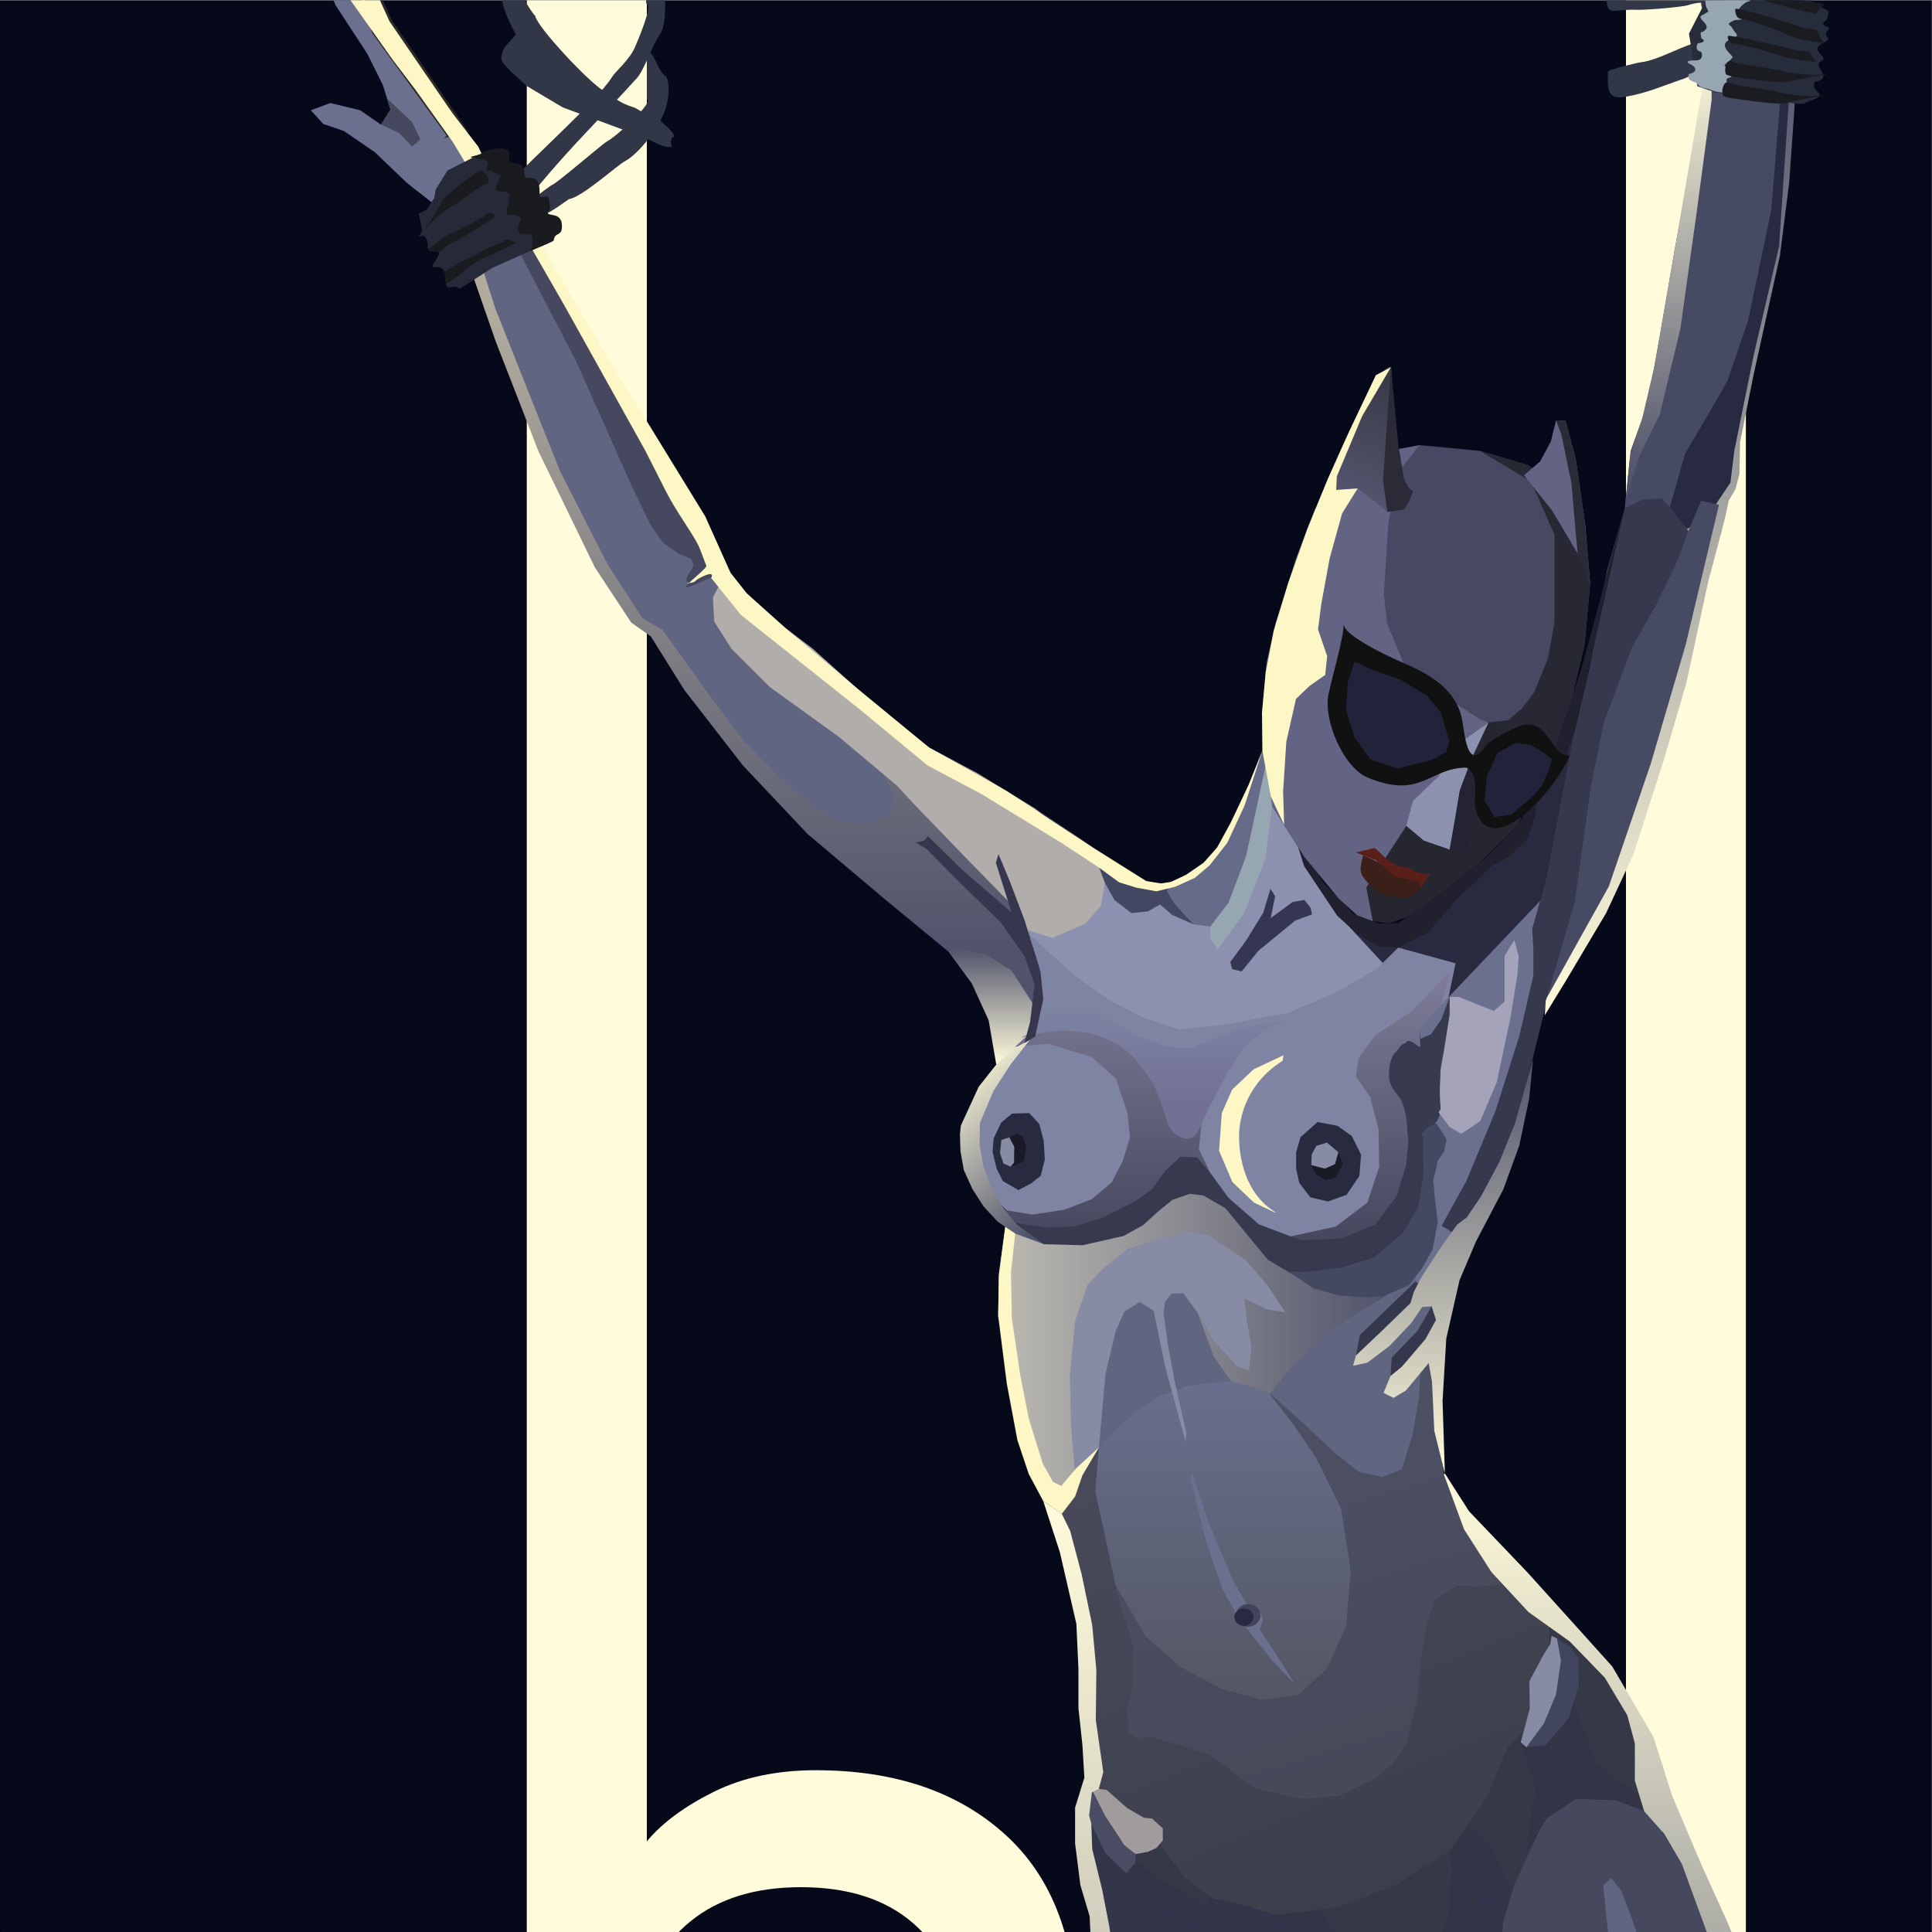
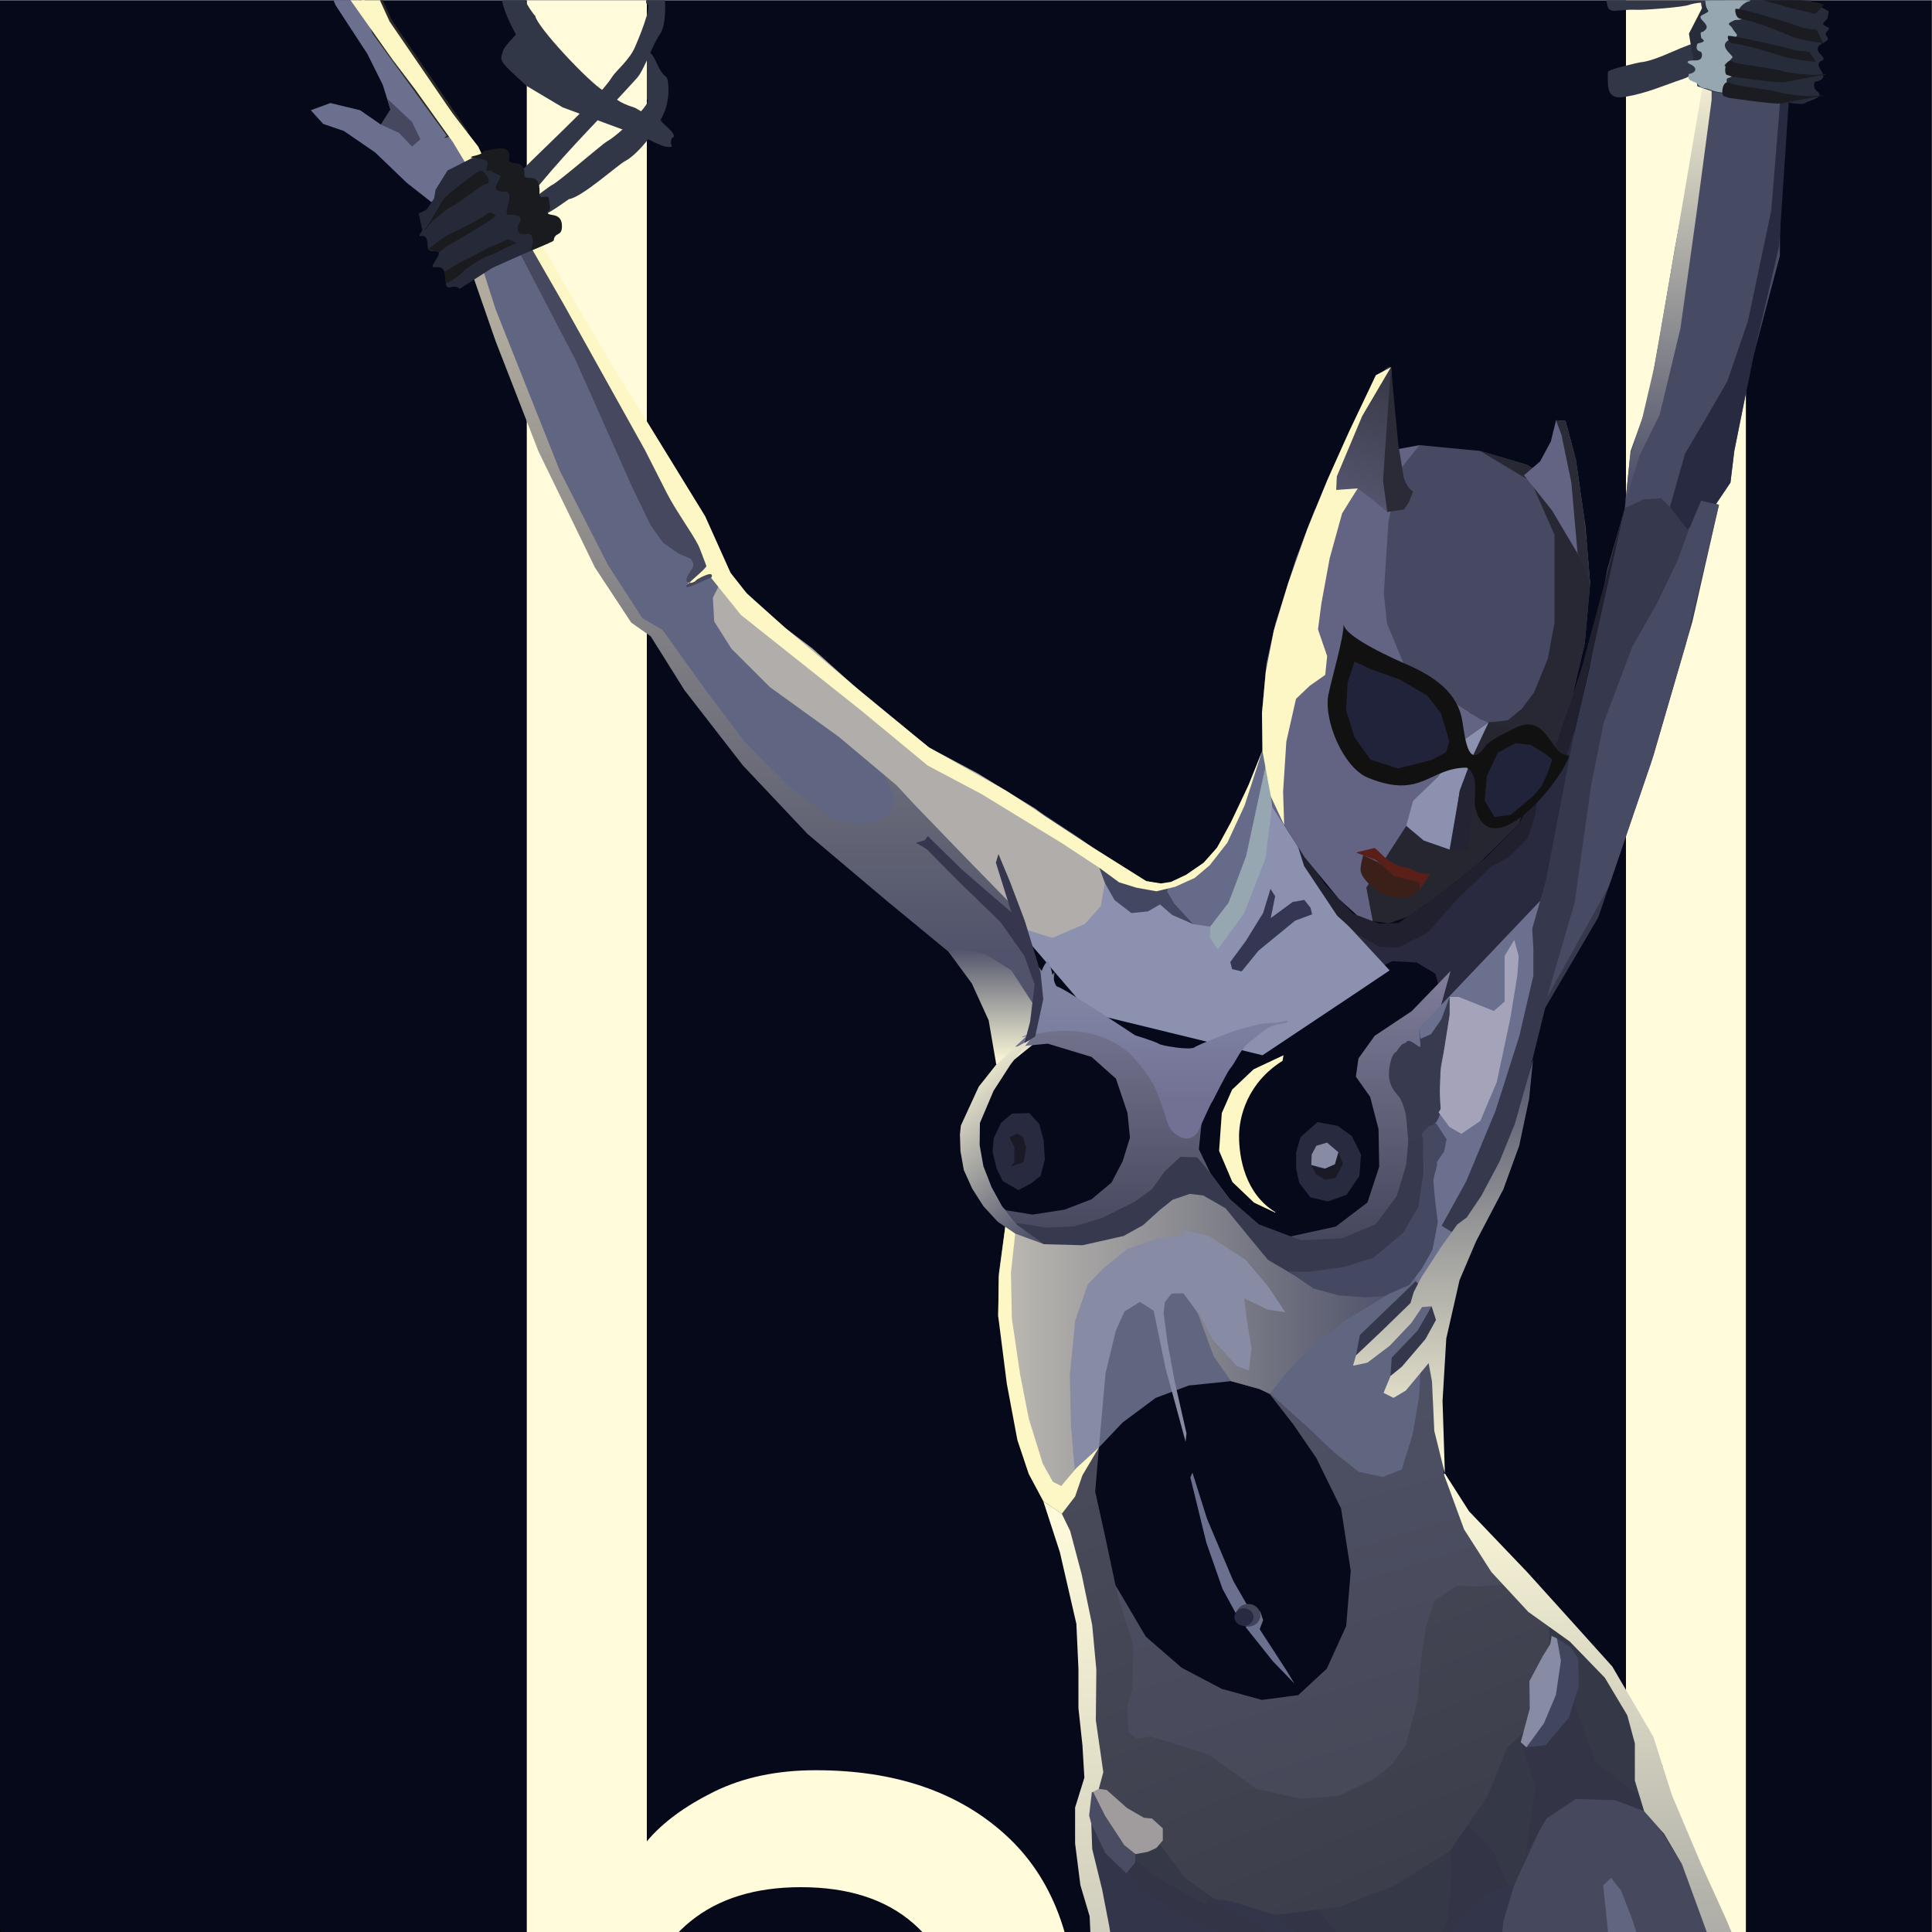
<svg xmlns="http://www.w3.org/2000/svg" xml:space="preserve" width="150mm" height="150mm" version="1.0" shape-rendering="geometricPrecision" text-rendering="geometricPrecision" image-rendering="optimizeQuality" fill-rule="evenodd" clip-rule="evenodd" viewBox="0 0 15000 15000">
  <defs>
    <clipPath id="id0">
      <path d="M-1 2l15000 0 0 15000 -15000 0 0 -15000z" />
    </clipPath>
    <linearGradient id="id1" gradientUnits="userSpaceOnUse" x1="13354.2" y1="-1311.25" x2="14398.7" y2="-1311.25">
      <stop offset="0" stop-color="#FFFBDB" />
      <stop offset="1" stop-color="#50536B" />
    </linearGradient>
    <linearGradient id="id2" gradientUnits="userSpaceOnUse" x1="5858.38" y1="2468.77" x2="5858.38" y2="7390.73">
      <stop offset="0" stop-color="#B0AB9D" />
      <stop offset="1" stop-color="#50536B" />
    </linearGradient>
    <linearGradient id="id3" gradientUnits="userSpaceOnUse" x1="7775.45" y1="8264.64" x2="7775.45" y2="7362.62">
      <stop offset="0" stop-color="#FFFBDB" />
      <stop offset="1" stop-color="#50536B" />
    </linearGradient>
    <linearGradient id="id4" gradientUnits="userSpaceOnUse" x1="9463.1" y1="9754.44" x2="9463.1" y2="7510.03">
      <stop offset="0" stop-color="#42445A" />
      <stop offset="1" stop-color="#807E9A" />
    </linearGradient>
    <linearGradient id="id5" gradientUnits="userSpaceOnUse" x1="9720.78" y1="10586.4" x2="9720.78" y2="14065.1">
      <stop offset="0" stop-color="#6B708F" />
      <stop offset="1" stop-color="#4B4E54" />
    </linearGradient>
    <linearGradient id="id6" gradientUnits="userSpaceOnUse" x1="9556.93" y1="9830.79" x2="10883.7" y2="14143">
      <stop offset="0" stop-color="#505269" />
      <stop offset="1" stop-color="#464857" />
    </linearGradient>
    <linearGradient id="id7" gradientUnits="userSpaceOnUse" x1="10853.7" y1="14934.2" x2="9304.26" y2="11171.4">
      <stop offset="0" stop-color="#3B3D4A" />
      <stop offset="1" stop-color="#484A5A" />
    </linearGradient>
    <linearGradient id="id8" gradientUnits="userSpaceOnUse" x1="7750.3" y1="10412.8" x2="10789.7" y2="10412.8">
      <stop offset="0" stop-color="#BDBAB2" />
      <stop offset="1" stop-color="#50536B" />
    </linearGradient>
    <linearGradient id="id9" gradientUnits="userSpaceOnUse" x1="12998.9" y1="7881.91" x2="12998.9" y2="271.6">
      <stop offset="0" stop-color="#FFFBDB" />
      <stop offset="1" stop-color="#50536B" />
    </linearGradient>
    <linearGradient id="id10" gradientUnits="userSpaceOnUse" x1="11204.3" y1="11440" x2="11204.3" y2="8224.39">
      <stop offset="0" stop-color="#FFFBDB" />
      <stop offset="1" stop-color="#50536B" />
    </linearGradient>
    <linearGradient id="id11" gradientUnits="userSpaceOnUse" x1="8547.17" y1="15875.4" x2="8547.17" y2="25709">
      <stop offset="0" stop-color="#D0CBA5" />
      <stop offset="0.329" stop-color="#716F7D" />
      <stop offset="1" stop-color="#50536B" />
    </linearGradient>
    <linearGradient id="id12" gradientUnits="userSpaceOnUse" x1="8942.33" y1="8535.5" x2="8942.33" y2="7809.24">
      <stop offset="0" stop-color="#727194" />
      <stop offset="1" stop-color="#7F84A3" />
    </linearGradient>
    <linearGradient id="id13" gradientUnits="userSpaceOnUse" x1="12740.2" y1="11440" x2="12740.2" y2="19096.4">
      <stop offset="0" stop-color="#FFFBDB" />
      <stop offset="1" stop-color="#50536B" />
    </linearGradient>
    <linearGradient id="id14" gradientUnits="userSpaceOnUse" x1="7484.92" y1="11655.1" x2="7484.92" y2="24148.4">
      <stop offset="0" stop-color="#FFFBDB" />
      <stop offset="1" stop-color="#50536B" />
    </linearGradient>
    <linearGradient id="id15" gradientUnits="userSpaceOnUse" x1="7335.61" y1="8344.33" x2="8223.67" y2="9389.11">
      <stop offset="0" stop-color="#FFFBDB" />
      <stop offset="1" stop-color="#50536B" />
    </linearGradient>
    <linearGradient id="id16" gradientUnits="userSpaceOnUse" x1="12954.7" y1="391.67" x2="12954.7" y2="3707.76">
      <stop offset="0" stop-color="#FFFBDB" />
      <stop offset="1" stop-color="#50536B" />
    </linearGradient>
    <linearGradient id="id17" gradientUnits="userSpaceOnUse" x1="10212.5" y1="4339.18" x2="10816.6" y2="2785.86">
      <stop offset="0" stop-color="#636383" />
      <stop offset="1" stop-color="#353642" />
    </linearGradient>
  </defs>
  <g id="Layer_x0020_1">
    <path fill="#06091A" d="M-1 2l15000 0 0 15000 -15000 0 0 -15000z" />
    <g clip-path="url(#id0)">
      <g id="_890686304">
        <path id="1" fill="#FFFBDB" d="M13555 -4746l0 24183 -931 0 0 -483c-154,191 -353,335 -598,431 -246,96 -483,144 -713,144 -652,0 -1150,-177 -1495,-529 -345,-353 -529,-832 -529,-1438l0 -1852c0,-644 184,-1132 552,-1466 368,-333 858,-500 1472,-500 299,0 561,55 788,166 226,112 400,240 523,386l0 -19042 931 0zm-931 20399c0,-315 -121,-560 -339,-736 -219,-177 -505,-265 -857,-265 -368,0 -660,94 -874,282 -215,188 -334,447 -334,776l0 1852c0,330 119,588 334,776 214,188 506,282 874,282 368,0 659,-94 874,-282 214,-188 322,-446 322,-776l0 -1909zm-7602 -20399l0 19042c122,-146 297,-274 523,-386 226,-111 489,-166 788,-166 613,0 1104,166 1472,500 368,334 552,822 552,1466l0 1852c0,606 -184,1085 -529,1438 -345,352 -844,529 -1495,529 -230,0 -468,-48 -713,-144 -246,-96 -445,-240 -598,-431l0 483 -932 0 0 -24183 932 0zm0 22308c0,330 107,588 322,776 214,188 506,282 874,282 368,0 659,-94 874,-282 215,-188 333,-446 333,-776l0 -1852c0,-329 -118,-588 -333,-776 -215,-188 -506,-282 -874,-282 -353,0 -639,88 -857,265 -219,176 -339,421 -339,736l0 1909z" />
        <g>
          <path fill="#323748" d="M4181 1443l-212 -31c117,-143 675,-637 782,-813 33,-52 134,-131 178,-231 20,-44 143,-336 93,-337 -15,-1 3,-115 0,-131 11,-43 9,-118 -5,-161 85,0 41,70 112,112 36,21 58,328 -3,411 -57,78 -124,281 -180,343 -276,306 -493,511 -765,838z" />
          <path fill="#323748" d="M5127 937c15,10 38,8 -19,-10 -80,-25 -166,-86 -178,-90 -147,-47 -136,-71 -245,-133 -108,-61 -517,-495 -530,-582 -11,-5 -73,-99 -78,-120 -14,-4 24,-118 13,-126 -21,-18 6,-19 0,-70 -2,-17 -94,0 -121,10 -48,17 -202,85 121,594 33,52 8,44 113,143 53,51 244,211 299,240 101,52 288,206 399,224 39,7 225,127 289,124 58,-2 -1,0 27,-71 64,-14 -98,-133 -90,-133z" />
          <path fill="#323748" d="M4135 1547l106 111c36,-10 175,-112 176,-112 101,-13 381,-268 439,-297 78,-40 235,-210 305,-386 42,-106 33,-249 10,-267 -76,-58 -72,-166 -149,-204l0 379c58,18 -225,281 -308,326 -37,20 -393,329 -428,339 -8,2 -145,105 -151,111z" />
          <path fill="#323748" d="M4089 397l-68 -157c20,6 -100,105 -114,151 -25,84 -47,68 183,277l279 166 653 241 -933 -678z" />
          <path fill="#323748" d="M13298 -167l146 273c0,52 -97,344 -138,373 -35,26 -191,119 -233,132 -150,50 -285,112 -451,140 -138,24 -143,-47 -138,-193 1,-19 240,-73 250,-74 146,-13 372,-158 473,-156 13,1 6,-2 10,-9 94,-163 -11,-218 -10,-298 -20,-1 -77,10 -91,16 -43,19 -354,42 -409,39 -205,-9 -237,79 -237,-166 0,-37 597,-40 671,-40 65,0 155,20 157,-37z" />
        </g>
        <path fill="#2C2D45" d="M13651 157l393 -86c10,-91 97,-155 121,-347 9,-78 148,-206 161,-308 20,-160 121,-99 -9,-323 -44,-76 -35,-385 -16,-482 13,-63 15,-138 44,-197 11,-20 117,-445 86,-464 -81,-52 -59,-15 -59,-170 0,-78 87,-318 -46,-318 -64,0 -54,23 -40,-25l-645 1859 -111 644 121 217z" />
        <path fill="url(#id1)" d="M13354 -155l121 -328 217 -584 166 -443 292 -982 136 -71 40 182 -54 275 -169 347 18 171 -132 400 -92 149 -87 30 -1 74 75 38 59 67 381 -315 75 61 -1 94 -62 116 -105 59 -129 123 -109 234 -226 162 -237 236 -176 -95z" />
        <path fill="#292A40" d="M12178 5611l48 0 -21 350 -31 438 -56 415 -42 221 -115 136 -204 127 -75 123 0 165 0 190 -84 73 -119 -39 -154 -70 -70 0 -64 173 -80 116 -82 36 -11 -83 83 -180 72 -141 -29 -101 -144 -87 -190 -11 -124 62 -136 -18 -124 -126 -190 -293 -124 -206 -80 -196 -108 -319 144 177 273 448 348 262 204 -3 397 -333 396 -313 213 -319 0 -161 188 -160 91 -353z" />
        <path fill="#464B63" d="M13002 4165l-387 -220 45 -444 131 -363 90 -494 121 -705 202 -1087 90 -685 302 312 228 271 -5 1236 -213 804 -141 711 -30 246 -177 263 -256 155z" />
        <path fill="#606582" d="M4230 3508l-559 -1529 88 -199 274 -12 1391 2530 629 703 1023 1063 -81 274 -375 146 -705 -481 -821 -1100 -191 -119 -673 -1276z" />
        <path fill="url(#id2)" d="M3697 1929l-80 55 231 665 333 856 438 901 282 428 151 106 262 418 453 584 504 534 609 514 483 398 273 156 362 387 102 -173 -198 -650 -13 -285 -632 -586 -457 -370 145 322 -40 131 -110 60 -121 21 -217 -51 -302 -216 -368 -368 -297 -393 -347 -483 -156 -91 -267 -413 -373 -730 -499 -1254 -151 -473z" />
        <path fill="url(#id3)" d="M7877 8225l-142 40 -59 -343 -131 -287 -182 -247 81 -25 207 45 201 126 164 253 171 -241 -44 465 -266 214z" />
        <path fill="#8B91AE" d="M8452 6753l-453 257 -86 216 549 640 1340 327 695 -463 292 -196 -324 -350 -386 -607 -288 -454 -443 806 -896 -176z" />
-         <path fill="#7F84A3" d="M7595 8648l85 -222 309 -344 106 -377 -16 -155 -92 -299 363 329 272 191 267 136 267 86 332 -35 519 -96 383 -166 296 -172 170 -167 445 122 -297 1431 -182 750 -1161 -31 -430 -432 -886 463 -397 -135 -293 -281 -104 -359 44 -237z" />
        <path fill="url(#id4)" d="M7994 9619l-330 -328 150 106 202 33 248 -38 211 -81 155 -130 86 -164 57 -184 -19 -192 -90 -267 -189 -168 -340 -103 -253 24 82 -77 97 -111 6 -429 234 326 393 186 287 137 206 165 141 403 -20 196 90 186 278 374 186 151 509 -111 246 -187 91 -277 -5 -292 -65 -251 -111 -157 20 -141 126 -176 287 -191 302 -312 -252 911 -116 1093 -977 211 -614 -599 -881 373 -428 91z" />
        <path fill="#474A61" d="M4518 26107l-368 24 -166 -110 22 -94 114 -114 166 0 151 51 141 -35 254 -149 393 -332 398 -247 257 -217 196 -216 202 -413 187 -639 372 -1411 347 -937 298 -512 201 -1245 428 -2463 437 -1948 882 160 1056 304 -678 2028 -1083 2881 -236 317 -257 1516 -1352 2270 -310 1142 171 -16 5 144 10 111 10 136 -60 75 -282 30 -246 -15 -323 -256 -579 50 -758 130z" />
        <path fill="#616782" d="M8590 15685l115 -143 119 -76 143 -39 144 -4 132 22 114 64 86 95 25 131 -14 136 -62 166 -245 808 -493 1642 -353 1168 -121 524 -80 322 139 232 -139 10 -252 362 -312 695 -282 766 -333 937 -574 1178 -352 363 -544 352 -332 262 -569 234 282 -212 349 -295 442 -284 257 -217 196 -216 202 -413 187 -639 545 -1879 494 -1120 825 -4543 261 -389z" />
        <path fill="#46495E" d="M12502 13850l-660 67 -414 725 140 587 141 1254 1299 2679 352 977 454 2005 836 3021 -21 272 -45 367 -58 462 234 679 166 -18 202 -72 110 -125 186 -207 22 -153 -95 -172 -54 -270 0 -216 12 -495 -17 -233 -96 -400 -96 -311 -106 -483 -40 -542 -75 -1253 -222 -1181 -141 -526 -252 -1224 -775 -3837 -489 -1073 -498 -304z" />
        <path fill="#353847" d="M11052 13615l639 -1162 442 59 776 1200 -144 350 -263 -212 -525 151 -31 224 -212 460 -982 929 -1639 -787 -443 -488 294 -334 2088 -390z" />
        <path fill="#333445" d="M11710 14716l133 -317 165 -281 227 -151 307 10 223 85 217 151 77 261 -330 -531 -343 -263 -167 -468 -412 315 116 345 -80 527 -133 317zm-483 680l-183 -86 201 -414 26 -387 -13 -138 93 -260 242 267 141 307 -222 292 -285 419zm-1227 185l248 -166 -221 -352 -554 -413 -121 136 -383 -217 -362 -297 151 478 1242 831zm-218 -751l356 -110 352 418 227 182 357 146 -559 -5 -733 -631z" />
-         <path fill="url(#id5)" d="M10009 10435l-1522 491 -140 693 339 1913 365 103 1222 581 822 -839 -251 -1494 -835 -1448z" />
        <path fill="url(#id6)" d="M9174 12948l311 164 312 86 282 -37 222 -205 151 -332 35 -428 -75 -484 -192 -392 -176 -257 -297 -383 826 -770 624 95 -40 584 53 857 340 564 257 241 -116 202 -443 75 -232 1284 -856 252 -1526 -545 26 -1213 236 401 278 241z" />
        <path fill="#616680" d="M10134 9708l813 -89 393 81 -248 883 -64 77 -11 190 -50 290 -84 269 -147 58 -187 -40 -191 -151 -196 -187 -321 -288 -283 -78 -328 34 -257 96 -257 191 -184 194 -236 323 -174 -8 -247 -690 -19 -627 442 -491 717 -287 1119 250z" />
        <path fill="url(#id7)" d="M8678 12389l-98 -461 -77 -348 29 -342 -407 493 355 887 -42 1414 566 286 196 262 346 247 358 41 492 -63 424 -162 438 -272 292 -428 151 -372 205 -200 127 -455 -6 -286 -180 -323 -106 -10 -257 20 -176 -5 -171 116 -66 201 -40 262 -25 312 -91 343 -101 146 -141 115 -278 136 -290 23 -353 -78 -368 -267 -452 -140 -105 18 -64 -51 -14 -195 44 -147 6 -327 -121 -390z" />
        <path fill="#6B708F" d="M11018 7982l-10 638 25 962 -43 359 87 102 586 -928 246 -1124 111 -615 -62 -382 -940 988z" />
        <path fill="#878CA4" d="M8970 9565l320 -81 25 731 -127 -174 -92 2 -52 66 -10 83 31 234 54 293 93 410 -7 65 -87 -320 -69 -252 -92 -446 -107 -68 -120 75 -67 149 -80 332 -21 238 -30 336 -212 290 11 -261 -97 -471 -78 -6 37 -206 133 -298 71 -426 356 -163 217 -132z" />
        <path fill="#37394F" d="M10155 9903l-149 -3 -191 -111 -257 -268 -175 -103 -242 -10 -251 100 -139 89 -352 108 -293 -45 -301 -172 -150 -244 183 243 283 44 218 -9 220 -67 251 -125 134 -97 99 -139 123 -113 129 5 103 123 134 186 242 211 329 124 315 -16 262 -108 165 -221 72 -240 15 -160 6 -151 67 -10 122 10 -65 66 -12 152 4 168 -42 278 -118 201 -232 196 -237 72 -270 36z" />
        <path fill="#35374D" d="M11218 10259l-103 -117 -108 188 -202 211 -9 142 185 -91 237 -333z" />
        <path fill="#35374D" d="M10609 10511l-81 12 30 -158 434 -418 85 96 -468 468z" />
        <path fill="#33364A" d="M6610 25478l448 -1067 947 -1425 423 -768 141 -1207 514 -815 468 -1355 806 -1818 327 -755 162 -474 423 -70 245 196 6 -332 -25 -333 139 96 37 -430 91 -305 -277 121 -181 211 -161 257 -198 210 -130 -4 -136 -5 -251 -110 -182 -146 -342 -282 -348 -106 -206 -30 393 191 337 307 55 151 -90 46 -242 -172 -282 -216 -408 -212 -272 -161 -171 -327 -220 -495 -103 379 201 877 -96 252 106 0 103 -72 165 -46 237 -9 222 9 302 72 232 85 186 105 158 73 147 121 57 59 -21 82 -192 231 -206 624 -319 839 -505 1293 -267 813 -165 376 -211 345 -222 216 -175 52 -134 -46 -92 -124 46 180 196 113 139 -10 77 77 5 392 -98 571 -242 752 -391 669 -448 675 -304 541 -237 592 -10 159 -38 149 57 168z" />
        <path fill="url(#id8)" d="M7859 9532l-43 -91 -61 448 -5 329 57 252 93 461 146 408 163 218 139 -96 -33 -389 -9 -395 42 -424 97 -280 117 -122 191 -154 244 -83 230 -33 228 59 175 187 -124 546 190 268 -123 -68 -155 -164 -129 -242 135 365 134 191 216 60 84 40 127 -162 191 -201 260 -202 354 -216 -186 -56 -345 18 -211 -103 -203 -119 -145 -175 -185 -226 -172 -99 -105 -13 -134 46 -99 79 -130 118 -151 84 -319 72 -299 -8 -247 -128z" />
        <path fill="#36384D" d="M11193 9517l176 107 293 -509 210 -784 125 -506 412 -703 427 -1251 304 -1046 206 -906 -139 -31 -176 117 -133 -137 -139 10 -144 67 -139 484 -134 752 -121 514 -219 1144 -106 372 9 153 0 211 -109 469 -185 581 -227 546 -191 346z" />
-         <path fill="url(#id9)" d="M12161 7609l-167 273 7 -113 75 -199 201 -370 221 -479 196 -572 244 -826 114 -530 36 -222 92 -196 78 -206 0 -159 -62 -67 -88 180 -77 -118 21 -139 82 -186 72 -61 36 139 11 92 82 -31 77 -170 62 -391 170 -819 144 -1004 36 -685 -190 -97 -201 -181 -129 -185 180 21 294 20 226 -56 -56 92 -16 479 -41 577 -72 566 -206 932 -103 515 -5 247 -31 119 -52 87 -25 119 -31 123 -103 386 -170 788 -175 598 -237 736 -211 453 -309 520z" />
        <path fill="#494C63" d="M8450 13844l41 75 93 187 144 219 88 70 -3 67 -69 82 -163 -157 -128 -270 -29 -170 26 -103z" />
        <path fill="#42455E" d="M12088 12721l-237 845 149 -16 181 -213 77 -250 -5 -211 -60 -88 -105 -67z" />
        <path fill="#454861" d="M10940 9978l100 -130 82 -145 41 -214 -21 -170 -14 -157 29 -116c0,-8 0,-16 0,-24l56 -84 18 -93 -79 -121 -98 -28 -49 0 43 149 6 247 -42 278 -118 201 -232 195 -237 73 -270 36 -149 -3 190 131 196 54 209 16 141 -10 198 -85z" />
        <path fill="url(#id10)" d="M11034 9920l-58 112 -25 85 -219 213 -204 193 -23 80 111 -23 173 -131 169 -178 83 -123 74 -6 34 106 -82 149 -183 214 -88 72 -54 131 77 39 96 -57 177 -213 26 144 18 383 82 330 -18 -564 29 -484 103 -453 128 -301 212 -404 123 -338 77 -363 31 -309 -61 214 -80 286 -119 293 -141 266 -114 169 -74 55 -121 168 -159 245z" />
        <path fill="url(#id11)" d="M6880 24576l-106 218c-22,16 -33,96 -46,99 -51,150 -64,117 -77,298 -1,8 -57,119 -101,124 -16,2 -168,59 -176,84 0,1 -87,88 -89,88 0,1 -25,29 -25,29 -6,22 -85,95 -43,95 74,0 196,-7 242,44 12,14 99,61 112,63 14,3 167,91 164,16 0,-10 15,-30 -2,-64 -9,-18 -18,-312 7,-317 14,-61 48,-166 80,-219 28,-49 99,-215 119,-275 4,0 73,-163 77,-180 8,-1 48,-96 59,-111l448 -739 572 -911 304 -598 118 -406 88 -423 30 -278 93 -283 185 -329 263 -423 191 -571 195 -628 247 -531 356 -721 329 -705 273 -690 152 -407 -321 -150 -122 516 -105 422 -217 654 -309 674 -324 675 -196 525 -195 623 -150 392 -273 432 -159 258 -41 211 -21 247 -26 319 -113 572 -232 463 -406 582 -248 314 -180 263 -401 659z" />
        <path fill="#353652" d="M9866 7128l170 -125 91 -16 48 61 12 51 -132 49 -284 233 -131 161 -74 -18 -14 -55 121 -164 134 -217 57 -187 36 57 -34 170z" />
        <path fill="#20202E" d="M12128 5987l109 -361 55 -233 319 -1434 -331 1227 -144 433 -70 193 -18 119 -31 43 -85 67 -62 57 -18 87 -20 134 -41 83 -260 262 -381 304 -294 198 -147 5 -203 -77 -219 -229 -219 -322 57 181 257 386 165 149 165 93 144 5 232 -119 216 -247 278 -267 129 -67 149 -145 57 -170 20 -139 72 -103 119 -113zm-648 9830l34 103 13 245 -98 -232 -183 -132 -167 88c-6,0 -12,0 -18,0l-108 -23 -67 118 -135 -94 -143 -44 -132 445 -20 -327 90 -147 20 -173 -113 -113 162 21 137 62 -3 -178 113 82 83 -103 105 165 147 -100 59 -168 75 304 149 201z" />
        <path fill="#878CA4" d="M9387 9596l-201 -47 26 294 77 324 129 242 185 196 93 36 21 -175 -36 -211 -21 -175 180 87 139 21 -134 -201 -175 -206 -283 -185z" />
        <path fill="#878CA4" d="M12047 12701l41 20 31 173 -39 265 -93 221 -136 186 -44 -39 70 -262 -3 -212 103 -193 59 -95 11 -64z" />
        <path fill="#A09B9D" d="M8471 13881l121 16 158 140 131 76 63 6 84 76 0 94 -49 58 -68 31 -95 17 -88 -70 -144 -219 -113 -225z" />
        <path fill="#606580" d="M12509 14580l-62 57 103 988 93 680 205 670 258 700 360 927 263 607 82 62 83 -62 5 -170 -314 -1308 -510 -1652 -293 -845 -114 -345 -82 -211 -77 -98z" />
        <path fill="#666B85" d="M10212 15665c-24,3 -224,106 -236,125 -18,28 -110,91 -119,147 -7,42 -24,166 25,183 7,22 122,136 163,70 2,-3 69,-70 72,-88 12,-2 211,-262 229,-271 18,-9 53,-123 -36,-141 -1,0 -88,-26 -98,-25z" />
        <path fill="#FCF7C5" d="M9965 8193l-7 43c-275,172 -338,437 -338,586 0,162 45,445 283,590l-2 3 -165 -78 -168 -160 -103 -242 21 -293 80 -182 167 -158 232 -109z" />
        <path fill="#282A40" d="M10063 8947l0 126 24 110 86 113 138 32 144 -52 99 -146 13 -166 -72 -144 -110 -79 -156 -29 -132 117 -34 118z" />
        <path fill="#191A26" d="M10234 9067l-53 -22 35 71 75 45 78 -15 58 -110 -36 -90 -27 93 -77 34 -53 -6z" />
        <path fill="#878CA4" d="M10287 9073l-106 -28 3 -81 36 -68 83 -25 88 75 -27 93 -77 34z" />
        <path fill="url(#id12)" d="M7968 8046c-80,21 -3,-10 37,-24 30,-10 26,-481 129,-559 22,-17 43,196 77,198 38,3 597,373 602,377 2,1 158,48 186,67 20,14 242,52 276,26 28,-21 325,-137 369,-146 91,-19 157,-49 268,-44 0,0 79,-16 82,-20l3 15c-8,4 -15,7 -24,8 -143,23 -150,54 -254,132 -97,73 -111,151 -170,223 -24,29 -135,252 -136,253 -12,8 -95,203 -113,234 -67,113 -205,25 -233,-62 -24,-78 -77,-241 -116,-310 -44,-78 -141,-209 -218,-266 -202,-151 -466,-182 -765,-102z" />
        <path fill="#666B8A" d="M9850 5832l-36 -36 -149 373 -188 374 -96 131 -172 118 -126 60 -21 69 57 95 147 160 131 18 129 -170c12,-13 15,-12 15,-23l131 -340 119 -538 59 -291z" />
        <path fill="#96A7B1" d="M9394 7279l60 93 206 -283 164 -420 54 -420 -28 -417 -174 812 -136 364 -143 186 -3 85z" />
        <path fill="#444761" d="M9062 6921l21 -69 -139 15 -170 -77 -196 -142 -195 -141 -345 -229 308 270 232 306 75 134 131 101 129 -13 93 -54 95 82 165 72 -147 -160 -57 -95z" />
        <path fill="#B0ADAB" d="M5885 4800l-136 -242 224 224 334 252 551 494 356 276 378 201 446 273 468 381 72 195 -31 180 -123 139 -253 109 -192 -60 -154 -228 -333 -341 -387 -401 -144 -155 -448 -376 -535 -386 -299 -298 -134 -212 -10 -185 57 -113 149 165 144 108z" />
        <path fill="#383A4F" d="M11261 7843l-39 257c0,34 -41,162 -38,219 3,81 -14,167 0,262 10,66 -34,167 -81,157 -15,-3 -129,159 -162,114 -27,-37 1,-186 -66,-316 -20,-39 -70,-67 -88,-155 -12,-58 9,-193 52,-214 7,-4 37,-60 59,-64 33,-7 16,-56 116,22 2,2 12,1 15,1l-11 -144 11 83 82 -36 80 -116 64 -173 6 103z" />
        <path fill="#A5A3BA" d="M11185 8611l-16 25 84 113 93 54 147 -100 128 -302 106 -499 54 -332 10 -147 -34 -125 -75 123 0 355 -84 73 -273 -109 -70 0 0 140 -46 289 -25 150 -5 150 6 142z" />
        <path fill="url(#id13)" d="M11579 12205l-212 -331 -157 -428 8 -6 188 294 453 474 381 422 278 309 319 546 144 453 227 536 196 432 195 464 247 957 161 928 163 935 101 906 -228 -1131 -257 -1085 -380 -1456 -347 -950 -139 -237 -155 -175 -72 -237 0 -289 -59 -219 -174 -291 -272 -281 -322 -230 -287 -310z" />
        <path fill="#FCF7C5" d="M7920 10670l-64 -434 -7 -355 41 -376 -74 -64 -61 470 -5 307 67 526 82 437 88 263 113 211 144 98 103 -134 57 -165 128 -216 -175 160 -118 139 -64 -32 -79 -141 -108 -348 -68 -346z" />
        <path fill="url(#id14)" d="M8244 11753l-144 -98 129 397 128 556 16 350 0 304 31 288 15 252 -72 232 0 278 41 324 72 242 16 361 -47 226 -144 423 -139 587 -175 890 -211 1185 -82 695 -103 808 -93 304 -26 180 -46 206 -350 649 -211 664 -309 1164 -231 928 373 -1096 313 -931 232 -568 210 -477 153 -323 71 -152 47 -149 14 -116 113 -888 216 -1171 280 -1330 237 -1002 69 -373 24 -292 -48 -321 -56 -289 -77 -314 -7 -197 -17 -63 21 -180 54 -27 35 -130 -58 -403 4 -392 -32 -346 -82 -395 -89 -336 -65 -134z" />
        <path fill="url(#id15)" d="M7868 8142l-133 123 -136 172 -139 302 -7 69 4 130 26 146 65 144 88 138 111 120 136 92 223 82 -216 -155 -110 -140 -82 -149 -63 -162 -29 -163 2 -172 106 -250 133 -206 149 -190 -128 69z" />
        <path fill="#282A40" d="M7786 9170l-48 -97 -32 -132 9 -103 58 -122 84 -70 134 -4 78 85 34 128 9 147 -32 127 -75 59 -98 52 -121 -70z" />
-         <path fill="#878CA4" d="M7847 9058l-56 -24 -27 -82 11 -102 72 -23 29 78 -2 121 -27 32z" />
        <path fill="#191A26" d="M7874 9026l-27 32 101 -37 19 -112 -26 -84 -42 -23 -63 28 40 75 -2 121z" />
        <path fill="#6B708F" d="M10049 13070l-58 -96 -211 -325 27 -70 -23 -68 -83 -18 -126 -219 -204 -483 -113 -358 -16 38 124 506 126 360 120 220 97 -25 21 27 -58 75 213 267 164 169z" />
        <ellipse fill="#42445A" cx="9691" cy="12541" rx="95" ry="88" />
        <ellipse fill="#282942" cx="9658" cy="12555" rx="74" ry="68" />
        <path fill="#33354A" d="M11467 15513l60 652 126 499 212 484 372 695 262 413 272 715 232 604 91 317 166 484 111 428 85 635 56 584 120 523 298 610 312 916 116 625 -26 297 -35 207 96 151 90 110 31 358 -36 292 -35 186 36 204 80 104 69 144 87 147 74 34 102 28 344 -130 188 -352 -358 319 -232 65 -46 -44 -18 -112 -134 -271 -56 -236 35 -348 101 -272 55 -367 -100 -403 -101 -418 -342 -1159 -237 -987 -156 -997 -35 -156 -111 -599 -31 -252 182 66 151 -66 227 -227 -222 126 -217 -15 -156 -146 -100 -196 -41 -242 -100 -166 -182 -121 -186 -292 -408 -811 -509 -1108 -352 -1067 -106 -595 -85 -583 -68 -60 -18 776z" />
        <path fill="#36364F" d="M7178 6525l26 -33 265 260 384 332 -121 -386 20 -67 88 211 116 306 123 402 21 208 -63 290 -83 50 44 -167 35 -288 -80 -222 -185 -262 -330 -320 -244 -247 -83 -49 67 -18z" />
        <path fill="#6B708F" d="M3627 1092l-1133 -1465 -10 126 121 287 247 378 120 241 66 212 -81 96 -161 -111 -231 -56 -152 56 96 106 161 55 242 166 247 237 186 146 202 85 120 -297 -40 -262z" />
        <path fill="#FCF7C5" stroke="#2B2A29" stroke-width="20" d="M3481 1054l139 -36 -587 -857 -197 -433 -80 -262 -91 85 41 227 196 479 579 797z" />
        <path fill="#FCF7C5" d="M3758 1234l-45 -96 -358 -463 -327 -398 -312 -433 -177 -287 -45 70 212 353 342 483 176 232 292 408 151 251 91 -120z" />
        <path fill="#45485E" d="M3031 849l-74 118 141 65 101 106 65 -56 -65 -135 -194 -182 26 84z" />
        <path fill="#FCF7C5" d="M4020 1742l35 -121 302 544 413 700 272 438 433 705 197 439 126 160 304 272 540 455 572 470 601 337 665 436 420 264 113 18 79 -12 117 -55 134 -92 106 -119 107 -195 139 -294 106 -264 -138 426 -134 289 -137 175 -116 98 -152 69 -146 35 -155 -28 -135 -42 -155 -114 -286 -188 -625 -382 -419 -222 -525 -434 -926 -736 -242 -301 -164 80 -8 -58 81 -137 -317 -642 -473 -851 -393 -695 -216 -428z" />
        <path fill="#45485E" d="M5362 4338c38,51 22,57 -14,116 -58,96 40,75 55,53 8,-11 81,-48 108,-50 29,-1 11,33 9,29 -3,-6 -185,90 -193,69 -6,-15 164,-144 157,-162 -25,-66 -54,-144 -61,-157 -54,-107 -175,-268 -249,-414l-165 -325 -631 -1132 -358 -623 -109 39 -219 151 52 159 161 -97 87 -114 478 918 435 977 146 302 96 136 121 85 94 40z" />
        <path fill="#282A42" d="M13098 4107l-133 -171 118 -415 161 -272 166 -287 161 -469 181 -859 72 -884 -41 -304 -250 -78 -176 -185 403 89 137 -41 -10 568 -74 1112 -195 836 -153 754 -30 246 -177 263 -160 97z" />
        <path fill="url(#id16)" d="M12656 3540l-36 352 110 -356 156 -317 161 -670 126 -902 116 -871 0 -569 -29 220 -248 1457 -168 963 -94 403 -94 290z" />
        <path fill="#636383" d="M11429 4866l-408 -1410 -413 76 -282 262 -118 162 -146 380 -160 506 -69 306 -35 388 16 260 63 463 251 395 268 326 140 126 122 46 76 -145 61 -141 95 -96 96 -252 358 -554 136 -141 77 -214 -151 -79 23 -664z" />
        <path fill="#464961" d="M11491 3501l-470 -45 -156 197 -85 397 -36 559 25 232 142 343 276 206 308 196 362 131 229 41 122 -355 96 -408 42 -466 -68 -307 -151 -444 -271 -169 -365 -108z" />
        <path fill="#252630" d="M11339 5763l218 -154 386 18 143 131 -38 173 -147 139 -59 182 -51 150 -303 296 -338 270 -223 151 -144 50 -125 -17 -50 -261 731 -1128z" />
        <path fill="#8B91AE" d="M11339 5763l218 -154 -122 260 -101 269 -48 337 -31 121 -201 -70 -136 -114 53 -194 193 -186 175 -269z" />
        <path fill="#232333" d="M11334 6138l-79 458 144 10 15 -186 35 -305 96 -264 -110 18 -101 269z" />
        <path fill="#591F18" d="M11026 6903l78 -118c3,0 5,0 7,0 -132,0 -150,-47 -195,-51 -137,-11 -223,-150 -247,-150l-141 35 156 60 159 139 173 30 10 55z" />
        <path fill="#3B201A" d="M11016 6848l10 55c-4,3 -37,25 -41,33 -24,48 -148,39 -150,28 -21,-7 -30,8 -93,-20 -56,-25 -179,-120 -179,-194 0,-27 13,-80 20,-110l119 55 126 110 188 43z" />
        <path fill="#272833" d="M11747 3577l-256 -76 396 238 182 413 0 685 -52 278 -107 262 -96 127 -107 88 -150 17 529 149 122 -355 96 -408 42 -466 -66 -284 -19 -214 -108 -204 -26 -49 -136 -85 -135 -84 -109 -32z" />
        <path fill="#21233B" d="M10682 5063l-194 -48 -123 572 241 371 295 55 500 -129 91 111 6 259 93 137 164 -52 233 -208 133 -240 -262 -190 -382 181 -128 -10 -150 -422 -517 -387z" />
        <path fill="#121111" d="M12174 5865c-142,0 -159,-342 -417,-210 -73,37 -190,91 -224,138 -128,182 -155,-32 -179,-191 -34,-225 -222,-351 -422,-439 -82,-35 -500,-218 -500,-319 0,113 -91,416 -118,548 -40,198 115,566 304,645 418,173 478,-77 768,-77 105,52 50,237 67,308 113,450 635,-150 731,-397l-10 -6zm-1657 -728l-54 162 -12 215 65 209 125 175 213 68 257 -64 116 -61 26 -84 -66 -222 -107 -135 -213 -125 -216 -76 -134 -62zm1111 708l-84 180 -17 192 76 126 127 -17 177 -149 63 -75 49 -108 32 -98 -53 -42 -112 -70 -118 -15 -140 76z" />
        <path fill="#636383" d="M12281 4352l65 177 -37 -443 -74 -517 -80 -301 -74 -5 -40 164 -84 156 -125 107 217 272 232 390z" />
        <path fill="#2A2B36" d="M12346 4529l-98 -237 -48 -545 -77 -371 -42 -113 74 5 80 301 63 436 26 260 22 264z" />
        <path fill="url(#id17)" d="M10799 2851c26,12 -28,906 172,964l-43 12 -34 51 -123 97 -105 -88 -125 -95 -167 12 -123 97c-507,1231 379,-1128 548,-1050z" />
        <path fill="#2A2B36" d="M10912 3743l20 36 18 21 21 15 -33 85 -38 56 -129 19 -33 -243 18 -269 43 -612 57 598 43 260 13 34z" />
        <path fill="#FCF7C5" d="M9867 6185l103 220 -8 -259 25 -388 75 -332 106 -101 121 -85 15 -146 -71 -207 26 -201 65 -353 96 -347 121 -194 -167 12 5 -105 197 -469 223 -379 -117 62 -205 432 -171 381 -155 379 -150 423 -112 370 -62 320 -29 318 3 292 66 357z" />
        <path fill="#262A38" d="M3853 1222l-184 3 -195 99 -92 149 -11 66 -58 88 -62 31 28 130c-67,108 42,-34 42,128 0,75 138,-14 67,95 -97,147 72,-32 72,160 0,117 49,20 109,71l255 -163 294 -131 141 -60 -406 -666z" />
        <g>
          <path fill="#191B1F" d="M4118 1948c13,-14 38,-131 -14,-131 -51,0 -93,13 -82,-65 1,-7 74,-90 -70,-84 -63,2 64,-185 -39,-181 -143,6 9,-123 -36,-127 -4,0 -40,-20 -56,-26 -7,-38 -62,33 -37,-49 17,-54 -60,-49 -115,-60 -52,-11 72,-16 78,-45 10,-2 20,-11 33,-12 62,-11 196,-52 172,64 -13,67 125,-11 120,121 -3,74 125,-46 117,152 -2,61 77,-17 74,53 0,13 22,76 -9,82 -19,53 109,-8 109,116 0,85 -55,41 -64,110 -1,7 -2,-1 -12,10l-169 72z" />
          <path fill="#191B1F" d="M3325 1934l82 26c32,-20 51,-49 98,-69 27,-12 341,-199 340,-213 11,0 -31,-43 -60,-20 -65,51 -218,124 -296,160 -54,25 -156,112 -164,116z" />
          <path fill="#191B1F" d="M3461 2201l-10 -92c2,-1 131,-80 162,-93 70,-30 142,-79 219,-108 15,-5 95,-44 102,-46 3,-16 80,27 80,29 -35,-3 -184,91 -229,97 -24,4 -172,96 -186,119 -4,6 -21,23 -26,23 -4,7 -69,52 -76,53 -2,7 -32,14 -36,18z" />
          <path fill="#191B1F" d="M3734 1324c27,3 98,97 37,105 -34,4 -213,154 -267,175 -30,12 -157,117 -171,142 -3,6 -26,28 -26,37l-9 -5c20,-10 120,-194 143,-229 31,-45 259,-209 259,-210 4,-2 34,-15 34,-15z" />
        </g>
        <path fill="#272C3B" d="M13113 261l217 -423 581 160 229 57 58 33 -7 46c-10,39 -74,43 -3,76 43,19 -41,31 -2,76 43,50 -141,47 -46,142 66,66 -69,17 -1,120 32,50 19,74 -46,87 -9,2 -20,48 17,76 64,47 -65,68 -94,89 -20,15 -120,1 -140,-9 -22,-11 -490,-61 -554,-75 -42,-9 -3,3 -39,-11 -13,-5 -124,-39 -105,-39l-65 -405z" />
        <path fill="#96A7B1" d="M13535 -100l-152 -43c-36,38 -105,2 -105,60 0,76 48,86 -38,86 0,103 65,68 -24,114 -58,29 95,77 6,129 -13,8 -24,-10 -14,47 2,12 59,27 -28,45 0,0 -28,54 25,63 13,12 22,70 -42,68 -30,-1 -101,3 -31,34 33,15 54,57 -20,72 -16,63 37,47 35,62 44,0 23,41 99,50 27,4 65,33 161,33l5 0c21,-41 -30,-108 8,-115 45,-9 65,-58 -23,-89 -30,-11 42,-44 50,-67 36,-7 -139,-98 -2,-148 73,-28 31,-32 5,-82 -16,-31 -60,-28 17,-62 13,-6 95,7 40,-43 -40,-37 47,-105 76,-104 22,1 -46,-110 -48,-110z" />
        <g>
          <path fill="#1A1C21" d="M14157 336l-51 -103c-45,-12 -86,-4 -146,-31 -34,-15 -472,-147 -483,-133 -9,-10 -9,70 36,77 103,16 301,96 400,138 70,30 233,49 244,52z" />
          <path fill="#1A1C21" d="M14162 36l-68 72c-3,-2 -184,-41 -223,-54 -88,-30 -194,-48 -287,-85 -17,-7 -122,-38 -129,-42 -16,9 -50,-77 -48,-78 29,27 241,70 286,99 25,15 235,59 267,53 8,-1 38,0 42,3 9,-2 106,14 114,19 6,-4 39,13 46,13z" />
          <path fill="#1A1C21" d="M13404 580c-23,-21 -6,-139 55,-99 34,21 320,48 386,73 37,13 239,33 272,26 8,-2 47,-1 55,-7l3 10c-26,-7 -270,48 -321,55 -65,9 -406,-44 -408,-44 -5,-2 -42,-14 -42,-14z" />
          <path fill="#1A1C21" d="M13382 746c-23,-22 -6,-139 55,-100 34,22 320,49 387,73 36,14 238,34 271,26 8,-2 47,0 55,-6l3 10c-25,-8 -270,47 -321,54 -65,9 -406,-44 -408,-43 -5,-2 -42,-14 -42,-14z" />
          <path fill="#1A1C21" d="M14099 481l-51 -78c-44,-9 -86,-3 -145,-23 -35,-12 -473,-111 -483,-101 -10,-7 -10,53 36,58 102,12 300,73 399,105 70,22 234,36 244,39z" />
        </g>
        <path fill="#464A63" d="M12491 6882l-481 864 215 -736 129 -917 98 -484 221 -587 196 -345 159 -334 80 -220 99 -235 139 31 -258 1085 -271 924 -326 954z" />
        <rect fill="none" stroke="black" stroke-width="20" x="-1202" y="15002" width="1200" height="1200" />
      </g>
    </g>
    <path fill="none" d="M-1 2l15000 0 0 15000 -15000 0 0 -15000z" />
  </g>
</svg>